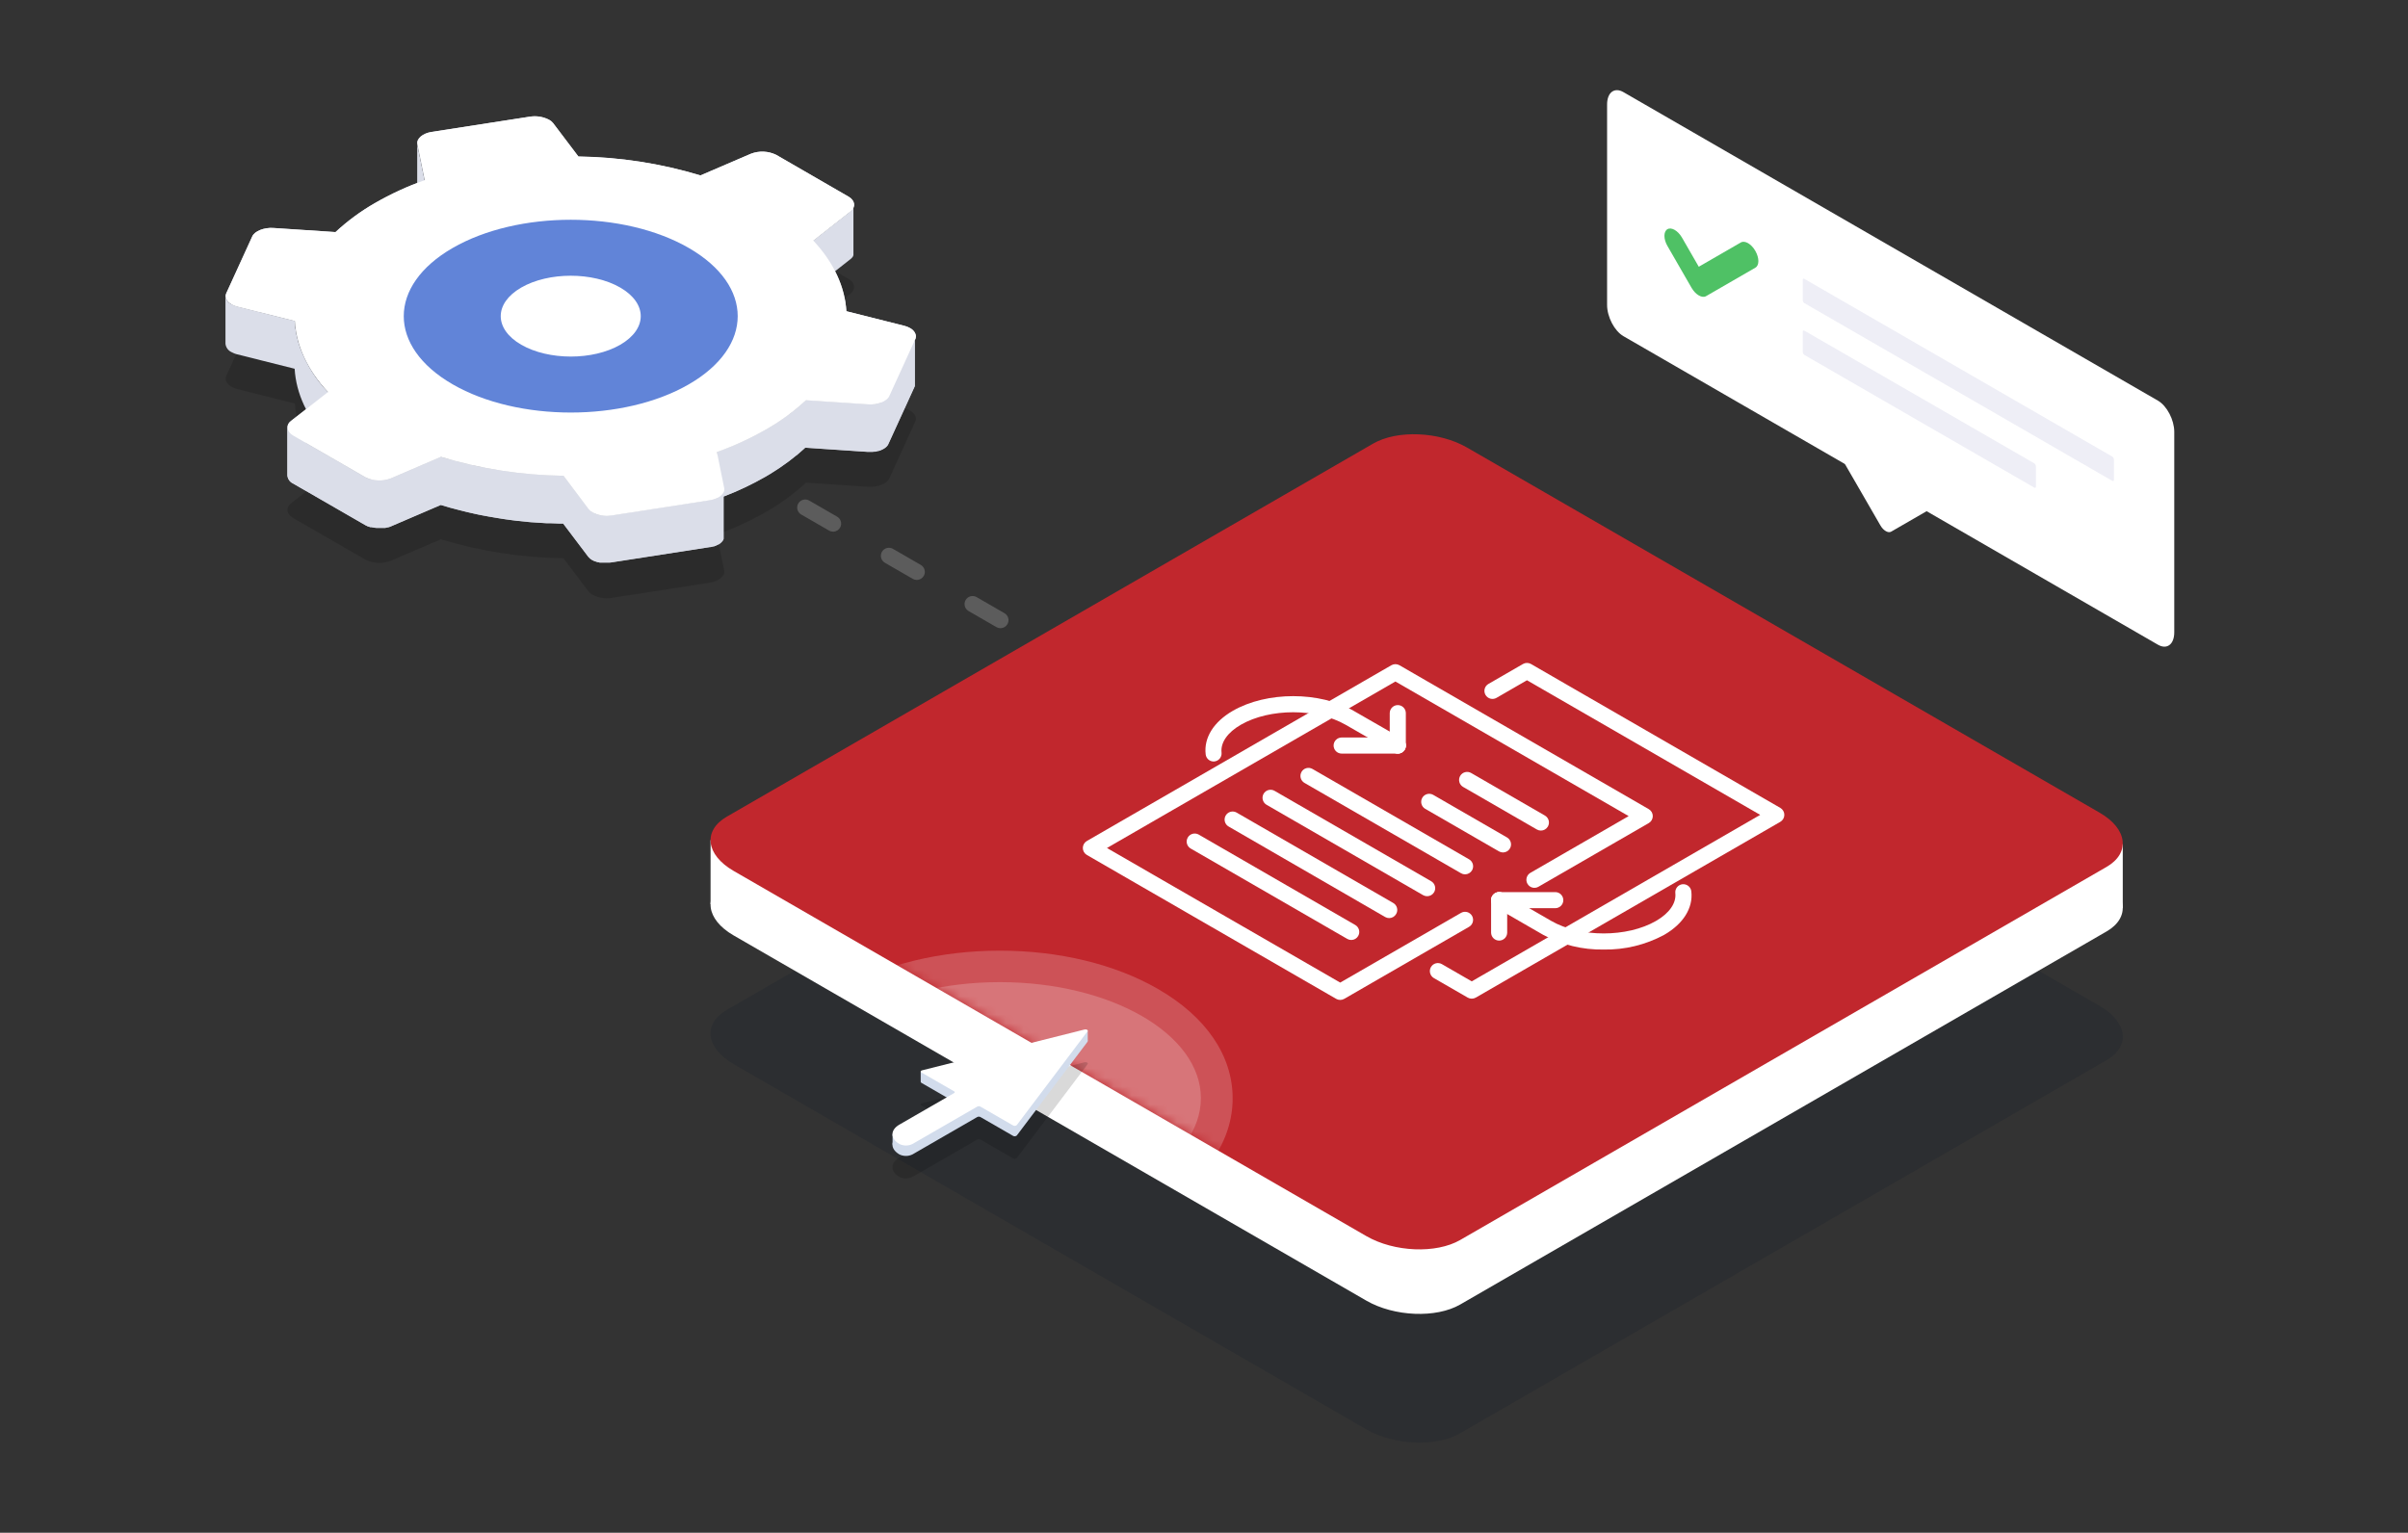
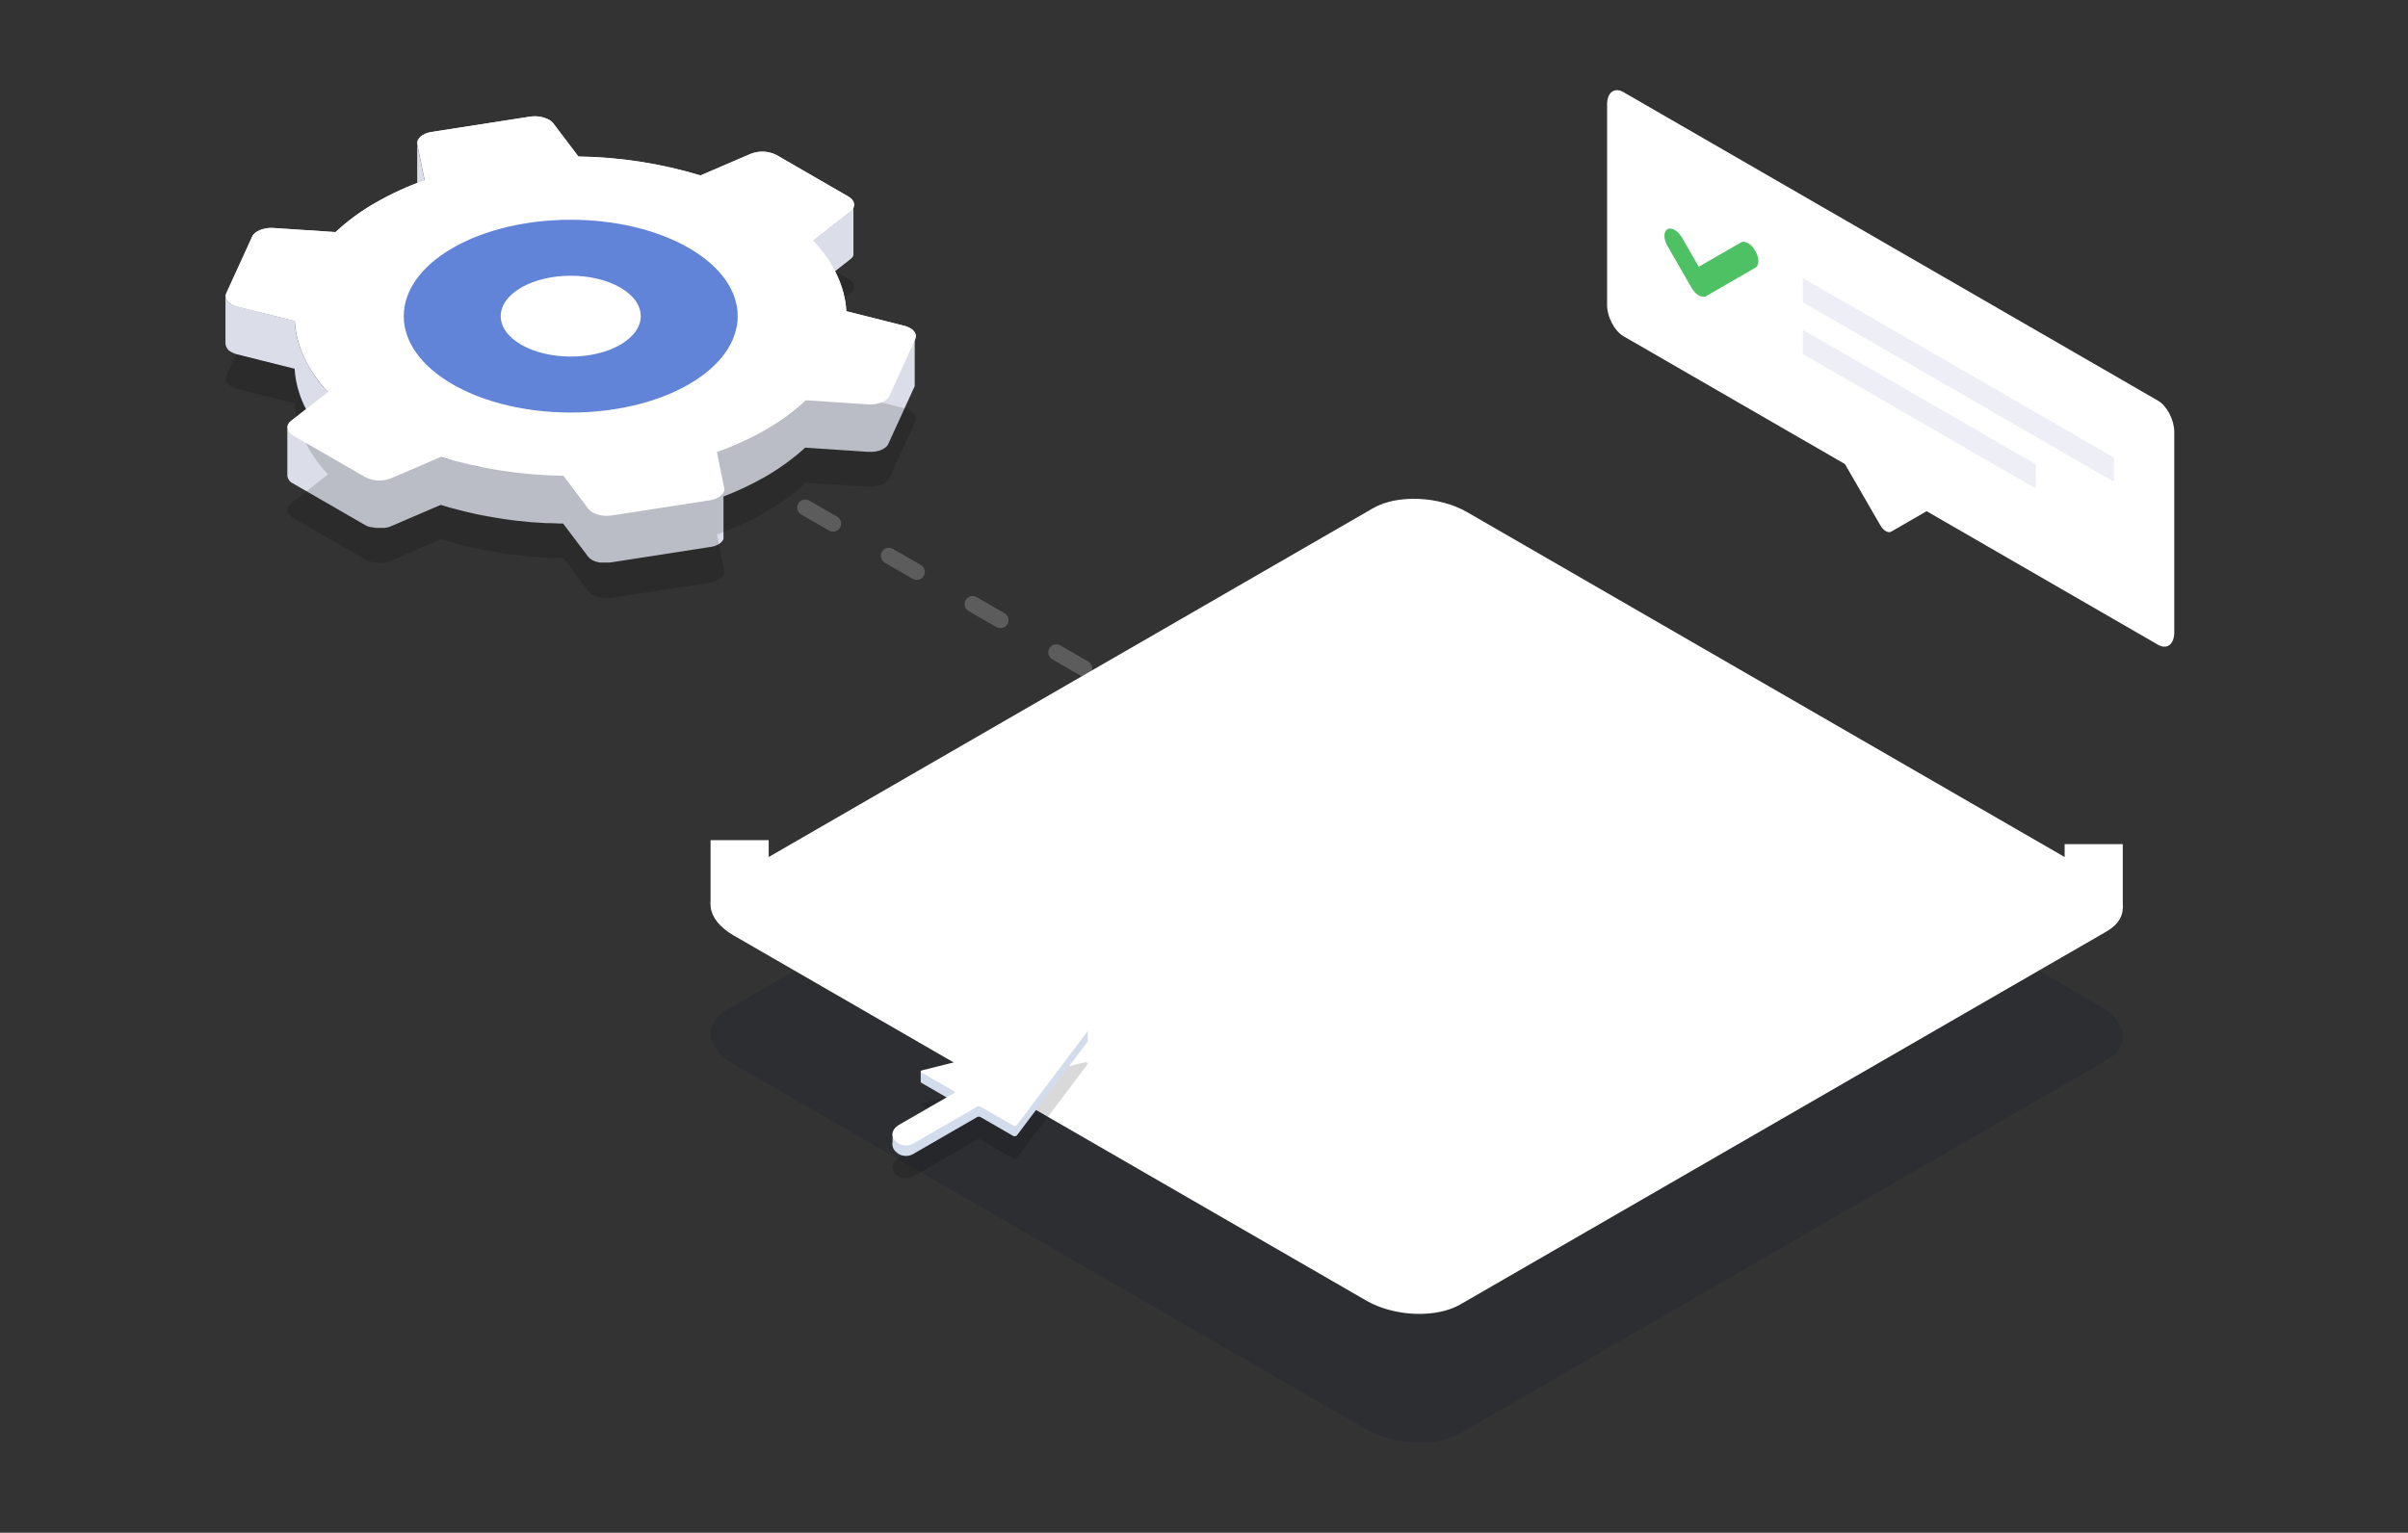
<svg xmlns="http://www.w3.org/2000/svg" width="267" height="170" viewBox="0 0 267 170" fill="none">
  <rect x="0" y="0" width="267" height="170" fill="#333333" stroke="none" />
  <g opacity="0.2">
    <path d="M157.325 96.438C157.169 96.439 157.017 96.398 156.882 96.32L153.792 94.536C153.69 94.478 153.601 94.4 153.529 94.306C153.457 94.213 153.405 94.107 153.374 93.994C153.344 93.88 153.336 93.762 153.351 93.646C153.367 93.529 153.405 93.417 153.464 93.315C153.583 93.111 153.778 92.962 154.007 92.901C154.235 92.841 154.479 92.873 154.684 92.991L157.775 94.775C157.979 94.894 158.127 95.088 158.188 95.316C158.249 95.544 158.217 95.787 158.099 95.992C158.021 96.128 157.909 96.242 157.773 96.32C157.636 96.398 157.482 96.439 157.325 96.438ZM148.046 91.085C147.891 91.086 147.738 91.045 147.604 90.967L144.513 89.183C144.411 89.124 144.322 89.046 144.25 88.953C144.179 88.86 144.126 88.754 144.096 88.641C144.065 88.527 144.057 88.409 144.073 88.293C144.088 88.176 144.126 88.064 144.185 87.962C144.304 87.758 144.499 87.609 144.728 87.548C144.957 87.487 145.2 87.519 145.405 87.638L148.496 89.422C148.7 89.54 148.849 89.735 148.91 89.963C148.971 90.191 148.938 90.434 148.821 90.639C148.743 90.774 148.632 90.887 148.497 90.965C148.362 91.043 148.209 91.085 148.053 91.085H148.046ZM138.767 85.732C138.611 85.733 138.457 85.692 138.321 85.614L135.231 83.83C135.026 83.71 134.878 83.515 134.817 83.287C134.756 83.058 134.788 82.814 134.906 82.609C135.025 82.405 135.219 82.256 135.447 82.195C135.676 82.135 135.919 82.167 136.123 82.284L139.214 84.069C139.315 84.127 139.405 84.205 139.476 84.297C139.548 84.39 139.6 84.496 139.631 84.609C139.661 84.722 139.669 84.84 139.654 84.956C139.639 85.073 139.601 85.184 139.542 85.286C139.465 85.42 139.355 85.532 139.221 85.61C139.088 85.689 138.936 85.73 138.782 85.732H138.767ZM129.489 80.379C129.332 80.379 129.178 80.339 129.043 80.261L125.952 78.477C125.748 78.357 125.599 78.162 125.538 77.933C125.477 77.705 125.509 77.461 125.627 77.256C125.746 77.052 125.941 76.903 126.169 76.842C126.397 76.781 126.64 76.814 126.844 76.931L129.935 78.716C130.037 78.774 130.126 78.852 130.197 78.944C130.269 79.037 130.322 79.143 130.352 79.256C130.383 79.369 130.391 79.487 130.375 79.603C130.36 79.719 130.322 79.831 130.263 79.933C130.187 80.066 130.078 80.177 129.946 80.255C129.814 80.334 129.664 80.376 129.51 80.379H129.489ZM120.21 75.026C120.054 75.026 119.9 74.986 119.764 74.908L116.673 73.124C116.469 73.004 116.32 72.809 116.259 72.58C116.199 72.352 116.231 72.108 116.349 71.903C116.467 71.699 116.662 71.55 116.89 71.489C117.118 71.428 117.361 71.46 117.566 71.578L120.656 73.363C120.758 73.421 120.847 73.498 120.919 73.591C120.99 73.684 121.043 73.79 121.073 73.903C121.104 74.016 121.112 74.134 121.097 74.25C121.081 74.366 121.043 74.478 120.985 74.58C120.909 74.712 120.801 74.822 120.67 74.9C120.539 74.979 120.391 75.022 120.239 75.026H120.21ZM110.931 69.673C110.775 69.673 110.621 69.633 110.485 69.555L107.395 67.77C107.19 67.651 107.042 67.456 106.981 67.227C106.92 66.999 106.952 66.755 107.07 66.55C107.189 66.346 107.383 66.197 107.611 66.136C107.839 66.075 108.082 66.107 108.287 66.225L111.377 68.01C111.479 68.068 111.568 68.145 111.64 68.238C111.712 68.331 111.764 68.437 111.795 68.55C111.825 68.663 111.833 68.781 111.818 68.897C111.803 69.013 111.765 69.125 111.706 69.227C111.63 69.357 111.523 69.467 111.394 69.545C111.265 69.623 111.118 69.667 110.967 69.673H110.931ZM101.653 64.32C101.496 64.32 101.342 64.28 101.207 64.202L98.116 62.417C97.912 62.298 97.763 62.103 97.702 61.874C97.641 61.645 97.673 61.402 97.791 61.197C97.91 60.993 98.105 60.844 98.333 60.783C98.561 60.722 98.804 60.754 99.008 60.872L102.099 62.657C102.201 62.715 102.29 62.792 102.361 62.885C102.433 62.978 102.486 63.084 102.516 63.197C102.547 63.31 102.554 63.428 102.539 63.544C102.524 63.66 102.486 63.772 102.427 63.873C102.352 64.003 102.246 64.112 102.118 64.19C101.991 64.268 101.845 64.312 101.696 64.32H101.653ZM92.374 58.966C92.217 58.968 92.063 58.927 91.928 58.849L88.837 57.064C88.736 57.006 88.647 56.927 88.576 56.834C88.504 56.741 88.452 56.635 88.422 56.521C88.392 56.408 88.384 56.29 88.4 56.173C88.415 56.057 88.454 55.945 88.513 55.844C88.631 55.64 88.826 55.491 89.054 55.43C89.282 55.369 89.525 55.401 89.73 55.519L92.82 57.303C92.922 57.361 93.011 57.439 93.083 57.532C93.154 57.624 93.207 57.73 93.237 57.843C93.268 57.957 93.276 58.075 93.26 58.191C93.245 58.307 93.207 58.419 93.148 58.52C93.074 58.649 92.969 58.757 92.843 58.835C92.716 58.913 92.572 58.958 92.424 58.966H92.374ZM83.095 53.613C82.939 53.615 82.785 53.574 82.649 53.496L79.559 51.711C79.457 51.653 79.368 51.575 79.296 51.482C79.224 51.389 79.172 51.282 79.141 51.169C79.111 51.056 79.103 50.937 79.118 50.821C79.133 50.705 79.172 50.592 79.23 50.491C79.35 50.286 79.545 50.137 79.774 50.077C80.002 50.016 80.246 50.048 80.451 50.166L83.541 51.95C83.643 52.008 83.732 52.086 83.804 52.179C83.876 52.271 83.928 52.377 83.959 52.49C83.989 52.604 83.997 52.722 83.982 52.838C83.966 52.954 83.928 53.066 83.87 53.167C83.796 53.295 83.692 53.403 83.567 53.48C83.442 53.558 83.299 53.604 83.152 53.613H83.095ZM73.817 48.26C73.66 48.262 73.506 48.221 73.371 48.142L70.28 46.358C70.178 46.3 70.089 46.222 70.017 46.129C69.945 46.036 69.893 45.929 69.862 45.816C69.832 45.703 69.824 45.584 69.839 45.468C69.855 45.352 69.893 45.239 69.952 45.138C70.071 44.933 70.266 44.784 70.495 44.724C70.724 44.663 70.967 44.695 71.172 44.813L74.263 46.597C74.364 46.656 74.453 46.733 74.524 46.826C74.596 46.919 74.648 47.025 74.678 47.138C74.708 47.251 74.716 47.369 74.7 47.485C74.685 47.601 74.646 47.713 74.587 47.814C74.516 47.941 74.414 48.048 74.29 48.126C74.167 48.204 74.026 48.25 73.881 48.26H73.817ZM64.538 42.907C64.381 42.909 64.227 42.868 64.092 42.789L61.001 41.005C60.899 40.947 60.81 40.869 60.739 40.776C60.667 40.682 60.614 40.576 60.584 40.463C60.553 40.349 60.545 40.231 60.561 40.115C60.576 39.998 60.614 39.886 60.673 39.785C60.792 39.58 60.988 39.431 61.216 39.37C61.445 39.31 61.688 39.342 61.894 39.46L64.984 41.244C65.188 41.363 65.337 41.557 65.398 41.785C65.459 42.014 65.427 42.257 65.309 42.461C65.239 42.585 65.14 42.691 65.021 42.768C64.902 42.846 64.765 42.894 64.624 42.907H64.538ZM55.259 37.554C55.103 37.556 54.949 37.515 54.813 37.436L51.723 35.652C51.621 35.593 51.531 35.516 51.46 35.422C51.388 35.329 51.336 35.223 51.305 35.11C51.275 34.996 51.267 34.878 51.282 34.762C51.297 34.645 51.336 34.533 51.394 34.431C51.514 34.227 51.709 34.078 51.938 34.017C52.166 33.956 52.41 33.989 52.615 34.107L55.705 35.891C55.909 36.01 56.058 36.204 56.119 36.432C56.18 36.66 56.148 36.903 56.03 37.108C55.96 37.232 55.862 37.337 55.742 37.415C55.623 37.493 55.487 37.541 55.345 37.554H55.259Z" fill="white" />
  </g>
  <path d="M101.549 37.39C101.55 37.175 101.487 36.966 101.37 36.786C101.253 36.607 101.086 36.465 100.889 36.38C100.694 36.268 100.483 36.185 100.264 36.134L93.841 34.517C93.68 31.816 92.456 29.128 90.172 26.684L94.308 23.436C94.911 22.958 94.815 22.233 94.094 21.816L86.047 17.177C85.614 16.965 85.142 16.845 84.66 16.824C84.179 16.803 83.698 16.882 83.249 17.055L77.653 19.46C73.261 18.131 68.705 17.425 64.117 17.362L61.308 13.651C61.19 13.505 61.044 13.384 60.88 13.294C60.236 12.956 59.501 12.831 58.782 12.937L47.84 14.636C46.851 14.789 46.152 15.389 46.27 15.977L47.087 19.982C45.167 20.663 43.314 21.517 41.548 22.533C39.978 23.435 38.514 24.513 37.187 25.745L30.282 25.288C29.265 25.221 28.23 25.645 27.969 26.202L25.071 32.544C24.879 32.972 25.139 33.45 25.674 33.76C25.871 33.87 26.081 33.953 26.299 34.007L32.684 35.609C32.84 38.325 34.065 41.023 36.356 43.478L32.252 46.69C32.127 46.776 32.026 46.891 31.957 47.026C31.889 47.16 31.855 47.31 31.859 47.461C31.859 47.461 31.859 47.429 31.859 47.414V52.721C31.873 52.911 31.938 53.094 32.046 53.251C32.155 53.408 32.303 53.533 32.477 53.613L40.52 58.253C40.611 58.305 40.705 58.35 40.802 58.388H40.838L41.045 58.46H41.109H41.184L41.277 58.481C41.35 58.498 41.424 58.511 41.498 58.52L41.723 58.545H41.837H42.301H42.433H42.562H42.662H42.712L42.815 58.517C42.894 58.517 42.968 58.485 43.044 58.463H43.101C43.172 58.438 43.243 58.413 43.308 58.385L48.864 55.997C49.185 56.097 49.51 56.194 49.838 56.286L50.167 56.372L50.938 56.575L51.783 56.786L52.568 56.964L53.039 57.068L53.461 57.15L54.128 57.275C54.446 57.336 54.767 57.389 55.088 57.439C55.309 57.478 55.531 57.514 55.755 57.546L56.062 57.592C56.305 57.628 56.551 57.657 56.776 57.689L57.347 57.76C57.779 57.81 58.211 57.853 58.646 57.892L58.974 57.921H59.017C59.545 57.964 60.088 57.996 60.609 58.024H61.066C61.387 58.024 61.712 58.056 62.033 58.063H62.436L65.227 61.757C65.346 61.903 65.493 62.024 65.659 62.114C65.751 62.166 65.846 62.211 65.944 62.25H65.98L66.04 62.271L66.197 62.325L66.262 62.346H66.315L66.429 62.374L66.504 62.392H66.583H66.676H66.729H66.865H66.947C67.017 62.396 67.087 62.396 67.157 62.392H67.432H67.518H67.586L67.757 62.371L78.699 60.672H78.777L78.87 60.647C78.946 60.634 79.021 60.616 79.095 60.594H79.148L79.252 60.554L79.37 60.508L79.523 60.437L79.623 60.383H79.651C79.71 60.348 79.768 60.31 79.823 60.269L79.855 60.24C79.883 60.215 79.916 60.194 79.944 60.166L79.983 60.123L80.048 60.055L80.087 60.012C80.108 59.986 80.127 59.959 80.144 59.93L80.165 59.894C80.189 59.855 80.208 59.813 80.222 59.769C80.224 59.759 80.224 59.748 80.222 59.737V59.705C80.222 59.705 80.222 59.669 80.222 59.652C80.225 59.614 80.225 59.575 80.222 59.537V59.52V55.066C81.832 54.45 83.392 53.711 84.887 52.853L85.329 52.589L85.39 52.553C85.704 52.361 86.011 52.164 86.311 51.965L86.475 51.854C86.771 51.654 87.06 51.447 87.339 51.24L87.456 51.154C87.742 50.94 88.02 50.723 88.284 50.501H88.302C88.57 50.28 88.827 50.052 89.076 49.827L89.148 49.763L89.269 49.648L96.185 50.109H96.325H96.603C96.653 50.109 96.703 50.109 96.749 50.109L96.878 50.091H96.974H97.024C97.055 50.086 97.086 50.078 97.117 50.069C97.207 50.053 97.297 50.03 97.385 50.002H97.449L97.549 49.962L97.674 49.916L97.841 49.838L97.948 49.781L97.984 49.763C98.048 49.723 98.102 49.684 98.155 49.645L98.188 49.616C98.213 49.599 98.237 49.58 98.259 49.559L98.337 49.474L98.373 49.438C98.402 49.4 98.428 49.361 98.452 49.32L98.484 49.256L101.382 42.914L101.403 42.864L101.424 42.789C101.423 42.78 101.423 42.77 101.424 42.761C101.43 42.723 101.43 42.684 101.424 42.647V37.34C101.467 37.352 101.509 37.369 101.549 37.39ZM32.155 48.057C32.18 48.078 32.194 48.103 32.219 48.125C32.245 48.146 32.18 48.078 32.148 48.057H32.155ZM41.919 53.299C42.03 53.299 42.141 53.299 42.251 53.299C42.141 53.306 42.016 53.306 41.905 53.303L41.919 53.299ZM43.065 53.164C43.155 53.138 43.243 53.107 43.329 53.071C43.238 53.108 43.145 53.141 43.051 53.167L43.065 53.164ZM48.886 50.666C49.271 50.787 49.66 50.894 50.049 51.005C49.635 50.912 49.257 50.805 48.871 50.683L48.886 50.666ZM52.59 51.64C52.89 51.708 53.186 51.768 53.486 51.829C53.168 51.779 52.872 51.718 52.575 51.651L52.59 51.64ZM65.994 56.964C65.894 56.926 65.798 56.881 65.705 56.829C65.838 56.903 65.978 56.965 66.123 57.014H66.087L65.994 56.964ZM66.476 57.118L66.365 57.089L66.244 57.057H66.201C66.349 57.109 66.502 57.147 66.658 57.171H66.629L66.476 57.118ZM66.972 57.196H66.911C66.847 57.196 66.783 57.196 66.722 57.175H66.701C66.876 57.203 67.054 57.218 67.232 57.221C67.122 57.221 67.036 57.214 66.95 57.207L66.972 57.196ZM67.564 57.196H67.482H67.257C67.44 57.2 67.623 57.189 67.803 57.161L67.564 57.196ZM78.745 55.473C78.816 55.473 78.881 55.444 78.945 55.43H78.898L78.745 55.473ZM79.191 55.362C79.246 55.346 79.299 55.327 79.352 55.305L79.298 55.326L79.191 55.362ZM85.008 47.596C85.326 47.411 85.626 47.218 85.925 47.029L85.508 47.297L85.008 47.596ZM86.436 46.708L86.368 46.751C86.621 46.583 86.864 46.394 87.107 46.24C86.939 46.358 86.775 46.479 86.6 46.597L86.436 46.708ZM88.413 45.245C88.145 45.466 87.867 45.684 87.581 45.898L87.463 45.983H87.442C87.799 45.73 88.117 45.473 88.431 45.212L88.413 45.245ZM89.394 44.377L89.201 44.552C88.977 44.759 88.741 44.963 88.488 45.166C88.798 44.906 89.094 44.645 89.38 44.377L96.3 44.838L89.394 44.377ZM101.556 37.429C101.558 37.437 101.558 37.446 101.556 37.454C101.546 37.497 101.532 37.539 101.514 37.579C101.537 37.53 101.554 37.479 101.564 37.425L101.556 37.429Z" fill="#DBDEE9" />
  <g opacity="0.15">
    <path d="M94.101 30.938C94.815 31.355 94.918 32.083 94.315 32.558L90.179 35.809C92.463 38.25 93.687 40.937 93.848 43.66L100.272 45.273C100.49 45.328 100.7 45.412 100.896 45.523C101.435 45.833 101.696 46.308 101.499 46.736L98.602 53.078C98.341 53.653 97.306 54.059 96.293 53.992L89.373 53.535C88.038 54.767 86.57 55.844 84.994 56.747C83.24 57.755 81.398 58.603 79.491 59.28L80.301 63.281C80.422 63.87 79.719 64.469 78.731 64.623L67.789 66.322C67.069 66.429 66.334 66.304 65.691 65.965C65.525 65.876 65.38 65.754 65.262 65.608L62.472 61.918C57.864 61.859 53.288 61.151 48.878 59.816L43.322 62.203C42.873 62.376 42.393 62.454 41.912 62.433C41.431 62.412 40.96 62.292 40.528 62.082L32.484 57.443C31.77 57.021 31.659 56.297 32.266 55.822L36.37 52.611C34.079 50.159 32.855 47.457 32.698 44.759L26.313 43.153C26.095 43.101 25.884 43.018 25.689 42.907C25.153 42.597 24.893 42.118 25.086 41.69L27.983 35.349C28.244 34.778 29.279 34.367 30.296 34.435L37.201 34.892C38.529 33.659 39.992 32.582 41.562 31.68C43.327 30.664 45.181 29.811 47.101 29.132L46.284 25.124C46.166 24.539 46.866 23.936 47.854 23.782L58.796 22.084C59.516 21.976 60.251 22.101 60.894 22.44C61.059 22.529 61.205 22.651 61.322 22.797L64.131 26.509C68.719 26.572 73.276 27.278 77.667 28.607L83.263 26.202C83.713 26.03 84.193 25.952 84.675 25.973C85.156 25.993 85.628 26.113 86.061 26.323L94.101 30.938Z" fill="black" />
  </g>
  <path d="M47.076 25.292V19.985L46.259 15.981C46.255 15.937 46.255 15.893 46.259 15.849V21.156C46.255 21.2 46.255 21.244 46.259 21.288L47.076 25.292Z" fill="#DBDEE9" />
  <path d="M94.38 28.675C94.405 28.654 94.422 28.629 94.444 28.607L94.487 28.561L94.505 28.543C94.537 28.5 94.565 28.457 94.59 28.418C94.589 28.41 94.589 28.401 94.59 28.393C94.605 28.365 94.618 28.337 94.629 28.307V28.247V28.207C94.628 28.199 94.628 28.191 94.629 28.183C94.633 28.139 94.633 28.094 94.629 28.05V22.744C94.629 22.803 94.622 22.861 94.608 22.919V22.958C94.593 23.008 94.574 23.057 94.551 23.104C94.551 23.104 94.551 23.104 94.551 23.129C94.521 23.185 94.485 23.238 94.444 23.286L94.401 23.333C94.357 23.381 94.309 23.427 94.258 23.468L90.122 26.716V32.023L94.258 28.775L94.38 28.675Z" fill="#DBDEE9" />
-   <path d="M101.542 37.443C101.544 37.452 101.544 37.46 101.542 37.468C101.532 37.511 101.517 37.553 101.499 37.593L98.602 43.938C98.569 44.009 98.526 44.075 98.477 44.135L98.445 44.17C98.397 44.222 98.346 44.269 98.291 44.313L98.259 44.342C98.193 44.391 98.124 44.437 98.052 44.477C98.017 44.498 97.982 44.518 97.945 44.534L97.777 44.613L97.652 44.659C97.599 44.681 97.544 44.699 97.488 44.713C97.4 44.741 97.311 44.764 97.22 44.781L97.078 44.809H96.985C96.893 44.824 96.8 44.834 96.707 44.838H96.656C96.535 44.838 96.414 44.838 96.3 44.838L89.38 44.377L89.187 44.552C88.937 44.781 88.684 45.009 88.416 45.23C88.149 45.452 87.87 45.669 87.585 45.883L87.471 45.969C87.189 46.176 86.9 46.383 86.603 46.583L86.439 46.694C86.144 46.893 85.837 47.09 85.519 47.282L85.019 47.582C83.264 48.589 81.422 49.437 79.516 50.116V55.23L79.441 55.266L79.323 55.312L79.166 55.365C79.093 55.387 79.02 55.405 78.945 55.419L78.77 55.458L67.828 57.157L67.589 57.182H67.507H67.25C67.165 57.182 67.082 57.182 66.997 57.182H66.936C66.872 57.182 66.808 57.182 66.747 57.161H66.654L66.501 57.129L66.39 57.1L66.269 57.068L66.112 57.014L66.019 56.975C65.919 56.937 65.823 56.892 65.73 56.839C65.565 56.75 65.419 56.629 65.302 56.483L62.482 52.771C62.022 52.771 61.565 52.746 61.108 52.725L60.652 52.707C60.106 52.678 59.56 52.643 59.017 52.596L58.692 52.568C58.257 52.528 57.822 52.486 57.39 52.436L56.822 52.361C56.465 52.318 56.109 52.271 55.78 52.221C55.556 52.189 55.334 52.15 55.113 52.114C54.792 52.065 54.474 52.011 54.157 51.95L53.486 51.825C53.186 51.765 52.89 51.704 52.593 51.636C52.297 51.568 52.069 51.522 51.808 51.461L50.962 51.251C50.706 51.187 50.449 51.119 50.195 51.047C49.756 50.926 49.321 50.805 48.889 50.669L43.333 53.06C43.246 53.096 43.158 53.127 43.069 53.153C42.995 53.175 42.919 53.192 42.844 53.206L42.687 53.242H42.587C42.501 53.242 42.412 53.264 42.326 53.271H42.251C42.144 53.271 42.034 53.271 41.923 53.271H41.862C41.642 53.258 41.424 53.227 41.209 53.178H41.134C41.041 53.152 40.952 53.123 40.867 53.092H40.827C40.728 53.054 40.631 53.009 40.538 52.957L32.494 48.317C32.321 48.237 32.173 48.112 32.064 47.955C31.956 47.798 31.891 47.615 31.877 47.425V52.732C31.891 52.922 31.956 53.105 32.064 53.262C32.173 53.419 32.321 53.544 32.494 53.624L40.538 58.263C40.629 58.316 40.723 58.361 40.82 58.399H40.856L41.063 58.47H41.127H41.202L41.295 58.492C41.368 58.509 41.442 58.522 41.516 58.531L41.737 58.556H41.855H42.319H42.451H42.58H42.679H42.73L42.833 58.527C42.911 58.527 42.986 58.495 43.061 58.474H43.118C43.19 58.449 43.261 58.424 43.325 58.395L48.882 56.008C49.207 56.108 49.528 56.204 49.856 56.297L50.184 56.383L50.955 56.586L51.801 56.797L52.586 56.975L53.057 57.078L53.478 57.161L54.146 57.285C54.464 57.346 54.785 57.4 55.106 57.45C55.327 57.489 55.548 57.525 55.773 57.557L56.08 57.603C56.323 57.639 56.569 57.667 56.794 57.7L57.365 57.771C57.797 57.821 58.228 57.864 58.664 57.903L58.992 57.931H59.035C59.563 57.974 60.106 58.006 60.627 58.035H61.084C61.405 58.035 61.729 58.067 62.051 58.074H62.454L65.245 61.768C65.364 61.913 65.511 62.035 65.676 62.125C65.768 62.176 65.864 62.222 65.962 62.26H65.998L66.058 62.282L66.215 62.335L66.279 62.357H66.333L66.447 62.385L66.522 62.403H66.601H66.694H66.747H66.883H66.965C67.035 62.407 67.105 62.407 67.175 62.403H67.45H67.536H67.603L67.775 62.382L78.716 60.683H78.795L78.888 60.658C78.964 60.644 79.039 60.626 79.113 60.604H79.166L79.27 60.565L79.388 60.519L79.541 60.447L79.641 60.394H79.669C79.728 60.359 79.786 60.321 79.841 60.28L79.873 60.251C79.901 60.226 79.933 60.205 79.962 60.176L80.001 60.133L80.066 60.066L80.105 60.023C80.126 59.997 80.145 59.969 80.162 59.941L80.183 59.905C80.207 59.865 80.226 59.824 80.24 59.78C80.242 59.769 80.242 59.759 80.24 59.748V59.716C80.24 59.716 80.24 59.68 80.24 59.662C80.242 59.624 80.242 59.586 80.24 59.548V59.53V55.076C81.85 54.461 83.41 53.721 84.905 52.864L85.347 52.6L85.408 52.564C85.722 52.371 86.029 52.175 86.329 51.975L86.493 51.865C86.789 51.665 87.078 51.458 87.356 51.251L87.474 51.165C87.76 50.951 88.038 50.733 88.302 50.512H88.32C88.588 50.291 88.845 50.062 89.094 49.838L89.166 49.773L89.287 49.659L96.203 50.12H96.343H96.621C96.671 50.12 96.721 50.12 96.767 50.12L96.896 50.102H96.992H97.042C97.073 50.096 97.104 50.089 97.135 50.08C97.225 50.063 97.315 50.041 97.402 50.012H97.467L97.567 49.973L97.692 49.927L97.859 49.848L97.966 49.791L98.002 49.773C98.066 49.734 98.12 49.695 98.173 49.656L98.205 49.627C98.231 49.61 98.255 49.591 98.277 49.57L98.355 49.484L98.391 49.449C98.42 49.411 98.446 49.372 98.469 49.331L98.502 49.267L101.399 42.925L101.421 42.875L101.442 42.8C101.441 42.791 101.441 42.781 101.442 42.772C101.447 42.734 101.447 42.695 101.442 42.657V37.351C101.479 37.378 101.512 37.409 101.542 37.443Z" fill="#DBDEE9" />
  <path d="M36.349 48.771V43.464C35.015 42.077 33.978 40.433 33.301 38.632C32.948 37.655 32.738 36.632 32.676 35.595L26.292 33.992C26.181 33.965 26.072 33.93 25.967 33.885C25.864 33.846 25.764 33.8 25.667 33.746C25.485 33.662 25.328 33.533 25.212 33.37C25.095 33.208 25.022 33.017 25 32.818V38.125C25.022 38.324 25.095 38.514 25.212 38.677C25.328 38.84 25.485 38.969 25.667 39.053C25.763 39.106 25.862 39.152 25.964 39.192C26.041 39.224 26.119 39.251 26.199 39.274L26.285 39.296L32.669 40.898C32.83 43.617 34.057 46.319 36.349 48.771Z" fill="#DBDEE9" />
  <path d="M94.101 21.816C94.815 22.233 94.919 22.958 94.316 23.436L90.179 26.684C92.463 29.128 93.687 31.816 93.848 34.517L100.272 36.134C100.491 36.185 100.701 36.268 100.896 36.38C101.435 36.69 101.696 37.169 101.499 37.593L98.602 43.938C98.341 44.51 97.306 44.92 96.293 44.852L89.373 44.392C88.039 45.625 86.57 46.702 84.994 47.604C83.239 48.611 81.397 49.459 79.491 50.137L80.301 54.138C80.422 54.727 79.719 55.326 78.731 55.48L67.789 57.178C67.07 57.286 66.334 57.161 65.691 56.822C65.525 56.733 65.38 56.611 65.262 56.465L62.482 52.771C57.875 52.712 53.299 52.005 48.889 50.669L43.333 53.06C42.883 53.232 42.403 53.309 41.923 53.288C41.442 53.268 40.971 53.149 40.538 52.939L32.494 48.3C31.781 47.882 31.67 47.157 32.277 46.683L36.381 43.471C34.09 41.016 32.865 38.318 32.709 35.602L26.324 34C26.106 33.946 25.896 33.863 25.7 33.753C25.164 33.443 24.904 32.965 25.096 32.536L27.994 26.195C28.255 25.62 29.29 25.213 30.307 25.281L37.212 25.738C38.539 24.506 40.003 23.428 41.573 22.526C43.339 21.51 45.192 20.656 47.112 19.974L46.295 15.97C46.177 15.382 46.876 14.782 47.865 14.629L58.807 12.93C59.526 12.824 60.261 12.949 60.905 13.287C61.069 13.377 61.215 13.498 61.333 13.644L64.142 17.355C68.73 17.418 73.286 18.124 77.678 19.453L83.274 17.048C83.724 16.875 84.204 16.796 84.685 16.817C85.167 16.838 85.639 16.958 86.072 17.169L94.101 21.816Z" fill="white" />
  <path d="M50.188 42.625C42.961 38.453 42.965 31.676 50.188 27.505C57.411 23.333 69.152 23.329 76.379 27.505C83.606 31.68 83.602 38.45 76.379 42.625C69.156 46.801 57.415 46.797 50.188 42.625Z" fill="#6184D8" />
  <path d="M57.793 38.232C54.763 36.483 54.767 33.643 57.793 31.894C60.819 30.145 65.744 30.142 68.774 31.894C71.804 33.646 71.804 36.483 68.774 38.236C65.744 39.988 60.823 39.981 57.793 38.232Z" fill="white" />
  <path opacity="0.2" d="M151.501 158.53L81.336 118.018C78.256 116.234 77.921 113.55 80.587 112.008L152.25 70.636C154.916 69.094 159.577 69.291 162.66 71.068L232.821 111.577C235.905 113.361 236.237 116.048 233.571 117.586L161.907 158.959C159.241 160.5 154.581 160.308 151.501 158.53Z" fill="#11192B" />
  <path d="M151.501 144.255L81.336 103.743C78.256 101.959 77.921 99.275 80.587 97.734L152.25 56.361C154.916 54.819 159.577 55.016 162.66 56.793L232.821 97.302C235.905 99.086 236.237 101.773 233.571 103.311L161.907 144.684C159.241 146.225 154.581 146.033 151.501 144.255Z" fill="white" />
  <path d="M85.233 93.183H78.788V100.285H85.233V93.183Z" fill="white" />
  <path d="M235.373 93.622H228.928V100.724H235.373V93.622Z" fill="white" />
-   <path d="M151.501 137.097L81.336 96.588C78.256 94.804 77.921 92.12 80.587 90.578L152.25 49.202C154.916 47.661 159.577 47.853 162.66 49.634L232.821 90.143C235.905 91.927 236.237 94.611 233.571 96.153L161.907 137.528C159.241 139.07 154.581 138.877 151.501 137.097Z" fill="#C1272D" />
  <path d="M148.603 110.902C148.447 110.903 148.293 110.862 148.157 110.784L120.51 94.822C120.375 94.743 120.262 94.631 120.184 94.496C120.106 94.36 120.064 94.207 120.064 94.051C120.064 93.894 120.106 93.74 120.184 93.604C120.262 93.468 120.375 93.355 120.51 93.276L154.277 73.78C154.413 73.703 154.567 73.662 154.723 73.662C154.88 73.662 155.033 73.703 155.169 73.78L182.816 89.743C182.952 89.821 183.064 89.934 183.143 90.069C183.221 90.204 183.262 90.358 183.262 90.514C183.262 90.671 183.221 90.825 183.143 90.961C183.065 91.097 182.952 91.21 182.816 91.288L170.583 98.351C170.481 98.41 170.369 98.448 170.253 98.463C170.137 98.478 170.019 98.47 169.906 98.44C169.793 98.409 169.687 98.357 169.594 98.285C169.502 98.214 169.424 98.124 169.366 98.023C169.248 97.818 169.216 97.575 169.277 97.347C169.338 97.119 169.486 96.924 169.691 96.806L180.586 90.514L154.723 75.586L122.74 94.051L148.603 108.979L161.996 101.249C162.098 101.19 162.21 101.151 162.326 101.136C162.442 101.12 162.561 101.128 162.674 101.158C162.787 101.188 162.894 101.24 162.987 101.312C163.08 101.383 163.158 101.472 163.217 101.574C163.276 101.675 163.314 101.787 163.329 101.904C163.344 102.02 163.337 102.139 163.306 102.252C163.276 102.365 163.223 102.472 163.151 102.565C163.08 102.658 162.99 102.736 162.889 102.794L149.049 110.784C148.913 110.861 148.759 110.902 148.603 110.902Z" fill="white" />
  <path d="M163.188 110.763C163.032 110.763 162.878 110.722 162.742 110.645L158.988 108.479C158.784 108.36 158.635 108.164 158.574 107.936C158.513 107.707 158.545 107.464 158.663 107.258C158.722 107.157 158.8 107.068 158.892 106.997C158.985 106.926 159.091 106.873 159.204 106.843C159.317 106.813 159.435 106.805 159.551 106.821C159.667 106.837 159.779 106.875 159.88 106.934L163.188 108.843L195.171 90.378L169.312 75.447L165.933 77.399C165.831 77.458 165.719 77.496 165.602 77.511C165.486 77.526 165.368 77.519 165.254 77.488C165.141 77.458 165.035 77.405 164.942 77.333C164.849 77.262 164.771 77.172 164.712 77.07C164.654 76.969 164.615 76.857 164.6 76.741C164.585 76.625 164.593 76.507 164.623 76.394C164.654 76.281 164.706 76.175 164.778 76.082C164.85 75.989 164.939 75.912 165.041 75.854L168.866 73.645C169.002 73.566 169.156 73.524 169.312 73.524C169.469 73.524 169.623 73.566 169.758 73.645L197.402 89.604C197.538 89.682 197.651 89.795 197.729 89.931C197.808 90.067 197.849 90.221 197.848 90.378C197.848 90.535 197.807 90.688 197.728 90.824C197.65 90.959 197.537 91.071 197.402 91.149L163.635 110.645C163.499 110.723 163.345 110.764 163.188 110.763Z" fill="white" />
  <path d="M170.854 92.12C170.697 92.119 170.543 92.078 170.408 91.999L162.228 87.277C162.024 87.158 161.875 86.963 161.814 86.734C161.753 86.505 161.786 86.262 161.904 86.057C162.022 85.853 162.217 85.704 162.445 85.643C162.673 85.582 162.916 85.614 163.121 85.732L171.3 90.453C171.402 90.512 171.491 90.59 171.563 90.683C171.635 90.776 171.687 90.882 171.718 90.995C171.748 91.109 171.756 91.227 171.741 91.344C171.725 91.46 171.687 91.572 171.628 91.674C171.549 91.809 171.436 91.922 171.301 92C171.165 92.078 171.011 92.12 170.854 92.12Z" fill="white" />
-   <path d="M166.65 94.547C166.493 94.546 166.339 94.504 166.204 94.425L158.024 89.704C157.82 89.585 157.671 89.391 157.611 89.163C157.55 88.934 157.582 88.692 157.7 88.487C157.758 88.385 157.835 88.296 157.928 88.224C158.021 88.153 158.127 88.1 158.24 88.07C158.353 88.039 158.471 88.031 158.587 88.047C158.703 88.062 158.815 88.1 158.917 88.159L167.096 92.88C167.198 92.939 167.287 93.016 167.359 93.109C167.431 93.203 167.483 93.309 167.514 93.422C167.544 93.536 167.552 93.654 167.537 93.77C167.521 93.887 167.483 93.999 167.424 94.101C167.345 94.236 167.232 94.348 167.097 94.427C166.961 94.505 166.807 94.546 166.65 94.547Z" fill="white" />
+   <path d="M166.65 94.547C166.493 94.546 166.339 94.504 166.204 94.425L158.024 89.704C157.82 89.585 157.671 89.391 157.611 89.163C157.758 88.385 157.835 88.296 157.928 88.224C158.021 88.153 158.127 88.1 158.24 88.07C158.353 88.039 158.471 88.031 158.587 88.047C158.703 88.062 158.815 88.1 158.917 88.159L167.096 92.88C167.198 92.939 167.287 93.016 167.359 93.109C167.431 93.203 167.483 93.309 167.514 93.422C167.544 93.536 167.552 93.654 167.537 93.77C167.521 93.887 167.483 93.999 167.424 94.101C167.345 94.236 167.232 94.348 167.097 94.427C166.961 94.505 166.807 94.546 166.65 94.547Z" fill="white" />
  <path d="M162.446 96.973C162.289 96.974 162.135 96.932 162 96.852L144.638 86.831C144.434 86.712 144.285 86.516 144.224 86.288C144.163 86.059 144.195 85.816 144.313 85.611C144.372 85.509 144.45 85.42 144.542 85.349C144.635 85.278 144.741 85.225 144.854 85.195C144.967 85.165 145.085 85.158 145.201 85.173C145.317 85.189 145.429 85.227 145.53 85.286L162.892 95.307C162.994 95.365 163.083 95.443 163.155 95.536C163.227 95.629 163.279 95.736 163.31 95.849C163.34 95.962 163.348 96.081 163.333 96.197C163.317 96.313 163.279 96.426 163.22 96.527C163.141 96.663 163.028 96.775 162.893 96.853C162.757 96.932 162.603 96.973 162.446 96.973Z" fill="white" />
  <path d="M158.242 99.4C158.086 99.4 157.932 99.359 157.796 99.282L140.434 89.258C140.23 89.138 140.081 88.943 140.02 88.715C139.959 88.486 139.991 88.242 140.109 88.037C140.168 87.936 140.246 87.847 140.339 87.776C140.431 87.704 140.537 87.652 140.65 87.622C140.764 87.592 140.881 87.584 140.997 87.6C141.113 87.615 141.225 87.654 141.326 87.713L158.688 97.737C158.79 97.795 158.879 97.873 158.951 97.966C159.022 98.058 159.075 98.164 159.105 98.277C159.136 98.39 159.144 98.508 159.129 98.624C159.113 98.741 159.075 98.853 159.017 98.954C158.938 99.09 158.825 99.202 158.689 99.28C158.553 99.358 158.399 99.4 158.242 99.4Z" fill="white" />
  <path d="M154.038 101.827C153.882 101.827 153.728 101.786 153.592 101.709L136.23 91.67C136.128 91.612 136.039 91.534 135.967 91.441C135.896 91.348 135.843 91.241 135.813 91.128C135.783 91.014 135.776 90.896 135.791 90.779C135.807 90.663 135.846 90.551 135.905 90.45C135.964 90.348 136.042 90.26 136.134 90.188C136.227 90.117 136.333 90.065 136.446 90.034C136.559 90.004 136.677 89.997 136.793 90.012C136.909 90.028 137.021 90.066 137.122 90.125L154.484 100.15C154.586 100.208 154.675 100.286 154.746 100.379C154.817 100.471 154.869 100.577 154.899 100.691C154.93 100.804 154.937 100.922 154.922 101.038C154.906 101.154 154.868 101.265 154.809 101.367C154.733 101.505 154.621 101.62 154.486 101.701C154.35 101.782 154.196 101.825 154.038 101.827Z" fill="white" />
  <path d="M149.834 104.254C149.678 104.255 149.523 104.214 149.388 104.136L132.026 94.111C131.924 94.053 131.835 93.976 131.764 93.883C131.692 93.79 131.639 93.684 131.609 93.571C131.578 93.458 131.571 93.34 131.586 93.224C131.601 93.108 131.639 92.996 131.698 92.894C131.756 92.793 131.834 92.703 131.927 92.632C132.02 92.56 132.127 92.507 132.24 92.477C132.353 92.446 132.472 92.439 132.588 92.454C132.704 92.469 132.817 92.507 132.918 92.566L150.273 102.591C150.477 102.709 150.626 102.904 150.687 103.132C150.748 103.36 150.716 103.603 150.598 103.808C150.521 103.943 150.41 104.055 150.276 104.133C150.142 104.212 149.989 104.253 149.834 104.254Z" fill="white" />
  <path d="M154.987 83.58C154.751 83.58 154.524 83.486 154.357 83.319C154.189 83.151 154.095 82.924 154.095 82.688V79.094C154.095 78.858 154.189 78.63 154.357 78.463C154.524 78.296 154.751 78.202 154.987 78.202C155.224 78.202 155.451 78.296 155.618 78.463C155.786 78.63 155.88 78.858 155.88 79.094V82.688C155.88 82.924 155.786 83.151 155.618 83.319C155.451 83.486 155.224 83.58 154.987 83.58Z" fill="white" />
-   <path d="M154.987 83.58H148.764C148.527 83.58 148.3 83.486 148.133 83.319C147.965 83.151 147.871 82.924 147.871 82.688C147.871 82.451 147.965 82.224 148.133 82.057C148.3 81.89 148.527 81.796 148.764 81.796H154.987C155.224 81.796 155.451 81.89 155.618 82.057C155.786 82.224 155.88 82.451 155.88 82.688C155.88 82.924 155.786 83.151 155.618 83.319C155.451 83.486 155.224 83.58 154.987 83.58Z" fill="white" />
  <path d="M134.571 84.458C134.352 84.458 134.141 84.378 133.977 84.233C133.814 84.087 133.71 83.886 133.686 83.669C133.468 81.828 134.567 80.065 136.694 78.837C140.452 76.667 146.33 76.667 150.091 78.837L155.444 81.913C155.649 82.033 155.797 82.228 155.858 82.457C155.919 82.685 155.887 82.929 155.769 83.134C155.65 83.338 155.456 83.487 155.228 83.548C154.999 83.609 154.756 83.576 154.552 83.459L149.199 80.382C145.987 78.534 140.787 78.534 137.586 80.382C136.105 81.235 135.327 82.359 135.445 83.462C135.472 83.697 135.405 83.933 135.259 84.118C135.112 84.303 134.898 84.423 134.663 84.451L134.571 84.458Z" fill="white" />
  <path d="M166.225 104.321C165.989 104.321 165.762 104.227 165.594 104.06C165.427 103.893 165.333 103.666 165.333 103.429V99.835C165.333 99.718 165.355 99.602 165.4 99.494C165.445 99.385 165.51 99.287 165.593 99.204C165.676 99.121 165.775 99.055 165.883 99.01C165.992 98.966 166.108 98.943 166.225 98.943C166.462 98.943 166.689 99.037 166.856 99.205C167.024 99.372 167.118 99.599 167.118 99.835V103.447C167.113 103.681 167.017 103.903 166.85 104.066C166.683 104.23 166.459 104.321 166.225 104.321Z" fill="white" />
  <path d="M172.449 100.728H166.229C166.112 100.728 165.995 100.705 165.887 100.661C165.778 100.616 165.68 100.55 165.597 100.467C165.514 100.385 165.448 100.286 165.404 100.178C165.359 100.069 165.336 99.953 165.337 99.835C165.336 99.718 165.359 99.602 165.404 99.494C165.448 99.385 165.514 99.287 165.597 99.204C165.68 99.121 165.778 99.055 165.887 99.01C165.995 98.966 166.112 98.943 166.229 98.943H172.449C172.686 98.943 172.913 99.037 173.08 99.205C173.247 99.372 173.341 99.599 173.341 99.835C173.341 100.072 173.247 100.299 173.08 100.466C172.913 100.634 172.686 100.728 172.449 100.728Z" fill="white" />
-   <path d="M177.813 105.314C175.478 105.354 173.171 104.793 171.115 103.686L165.783 100.606C165.681 100.548 165.592 100.471 165.52 100.378C165.449 100.285 165.396 100.179 165.366 100.066C165.335 99.953 165.327 99.835 165.343 99.719C165.358 99.603 165.396 99.491 165.455 99.389C165.513 99.288 165.591 99.198 165.684 99.127C165.777 99.055 165.883 99.002 165.997 98.972C166.11 98.941 166.228 98.934 166.345 98.949C166.461 98.964 166.573 99.002 166.675 99.061L172.007 102.141C175.219 103.99 180.418 103.99 183.619 102.141C185.104 101.284 185.878 100.164 185.761 99.061C185.733 98.826 185.801 98.591 185.947 98.405C186.094 98.22 186.308 98.1 186.542 98.073C186.777 98.045 187.014 98.112 187.199 98.259C187.385 98.405 187.506 98.619 187.534 98.854C187.748 100.696 186.653 102.459 184.522 103.686C182.462 104.795 180.152 105.356 177.813 105.314Z" fill="white" />
  <mask id="mask0_5558_4637" style="mask-type:luminance" maskUnits="userSpaceOnUse" x="78" y="48" width="158" height="91">
    <path d="M151.501 137.097L81.336 96.588C78.256 94.804 77.921 92.12 80.587 90.578L152.25 49.202C154.916 47.661 159.577 47.853 162.66 49.634L232.821 90.143C235.905 91.927 236.237 94.611 233.571 96.153L161.907 137.528C159.241 139.07 154.581 138.877 151.501 137.097Z" fill="white" />
  </mask>
  <g mask="url(#mask0_5558_4637)">
    <path opacity="0.2" d="M110.86 138.192C104.297 138.192 98.073 136.686 93.338 133.949C87.984 130.866 85.047 126.547 85.047 121.815C85.047 117.083 87.992 112.751 93.338 109.682C98.077 106.944 104.301 105.438 110.864 105.438C117.426 105.438 123.65 106.944 128.386 109.682C133.739 112.765 136.676 117.083 136.676 121.815C136.676 126.547 133.732 130.88 128.386 133.949C123.647 136.686 117.441 138.192 110.86 138.192Z" fill="white" />
    <path opacity="0.2" d="M110.864 134.666C123.174 134.666 133.154 128.905 133.154 121.797C133.154 114.69 123.174 108.929 110.864 108.929C98.553 108.929 88.573 114.69 88.573 121.797C88.573 128.905 98.553 134.666 110.864 134.666Z" fill="white" />
  </g>
  <path opacity="0.15" d="M120.26 117.818L102.238 122.361C102.077 122.404 102.038 122.525 102.16 122.597L105.785 124.688C105.807 124.695 105.825 124.709 105.839 124.727C105.852 124.745 105.859 124.767 105.859 124.79C105.859 124.812 105.852 124.834 105.839 124.853C105.825 124.871 105.807 124.884 105.785 124.892L99.719 128.389C98.701 128.974 98.701 129.934 99.719 130.53C99.946 130.644 100.197 130.704 100.452 130.704C100.707 130.704 100.958 130.644 101.185 130.53L108.355 126.39C108.41 126.361 108.471 126.346 108.533 126.346C108.596 126.346 108.657 126.361 108.712 126.39L112.338 128.485C112.401 128.519 112.474 128.533 112.546 128.525C112.618 128.517 112.686 128.487 112.741 128.439L120.592 118.032C120.678 117.886 120.467 117.765 120.26 117.818Z" fill="black" />
  <path d="M120.26 115.317L102.238 119.863C102.077 119.902 102.038 120.024 102.16 120.095L105.785 122.19C105.882 122.244 105.882 122.336 105.785 122.393L99.719 125.891C98.701 126.476 98.701 127.436 99.719 128.032C99.946 128.146 100.197 128.206 100.452 128.206C100.707 128.206 100.958 128.146 101.185 128.032L108.355 123.892C108.41 123.863 108.471 123.848 108.533 123.848C108.596 123.848 108.657 123.863 108.712 123.892L112.338 125.984C112.401 126.018 112.474 126.033 112.546 126.025C112.618 126.017 112.686 125.988 112.741 125.941L120.592 115.534C120.678 115.388 120.467 115.267 120.26 115.317Z" fill="#D2DCEC" />
  <path d="M100.075 125.787H98.969V126.944H100.075V125.787Z" fill="#D2DCEC" />
  <path d="M103.705 118.839H102.088V119.974H103.705V118.839Z" fill="#D2DCEC" />
  <path d="M120.61 115.449H118.993L119.493 114.756L120.61 114.314V115.449Z" fill="#D2DCEC" />
  <path d="M120.26 114.182L102.238 118.711C102.077 118.75 102.038 118.871 102.16 118.943L105.785 121.037C105.807 121.043 105.827 121.056 105.841 121.074C105.854 121.092 105.862 121.114 105.862 121.137C105.862 121.16 105.854 121.182 105.841 121.2C105.827 121.218 105.807 121.231 105.785 121.237L99.719 124.735C98.701 125.323 98.701 126.283 99.719 126.876C99.946 126.99 100.197 127.05 100.452 127.05C100.707 127.05 100.958 126.99 101.185 126.876L108.355 122.736C108.41 122.707 108.471 122.691 108.533 122.691C108.596 122.691 108.657 122.707 108.712 122.736L112.338 124.827C112.401 124.862 112.474 124.876 112.546 124.869C112.618 124.861 112.686 124.832 112.741 124.785L120.592 114.378C120.678 114.253 120.467 114.132 120.26 114.182Z" fill="white" />
  <path d="M239.27 71.503L180.008 37.286C179.009 36.708 178.195 35.145 178.195 33.825V11.588C178.195 10.253 179.009 9.639 180.008 10.218L239.27 44.434C240.273 45.013 241.083 46.576 241.083 47.896V70.133C241.083 71.468 240.273 72.082 239.27 71.503Z" fill="white" />
  <path d="M204.272 50.955L208.504 58.281C208.832 58.849 209.364 59.156 209.693 58.966L213.921 56.525L204.272 50.955Z" fill="white" />
  <path d="M200.06 36.669L225.57 51.394C225.622 51.432 225.664 51.482 225.694 51.54C225.724 51.597 225.74 51.661 225.741 51.725V53.952C225.741 54.081 225.663 54.142 225.57 54.084L200.06 39.36C200.009 39.321 199.966 39.271 199.936 39.214C199.907 39.156 199.891 39.093 199.889 39.028V36.801C199.878 36.673 199.968 36.612 200.06 36.669Z" fill="#EEEEF6" />
  <path d="M200.06 30.923L234.217 50.644C234.27 50.682 234.314 50.731 234.344 50.789C234.374 50.847 234.391 50.911 234.392 50.976V53.203C234.392 53.331 234.313 53.389 234.217 53.335L200.06 33.614C200.008 33.576 199.965 33.526 199.936 33.468C199.906 33.411 199.89 33.347 199.889 33.282V31.055C199.878 30.927 199.968 30.87 200.06 30.923Z" fill="#EEEEF6" />
  <path d="M193.026 26.891L188.362 29.585L186.496 26.348C186.05 25.581 185.329 25.163 184.886 25.42C184.444 25.677 184.44 26.509 184.886 27.28L187.559 31.919C188.002 32.686 188.723 33.104 189.169 32.847L194.636 29.689C195.082 29.432 195.082 28.618 194.636 27.833C194.19 27.048 193.473 26.637 193.026 26.891Z" fill="#4FC165" />
</svg>